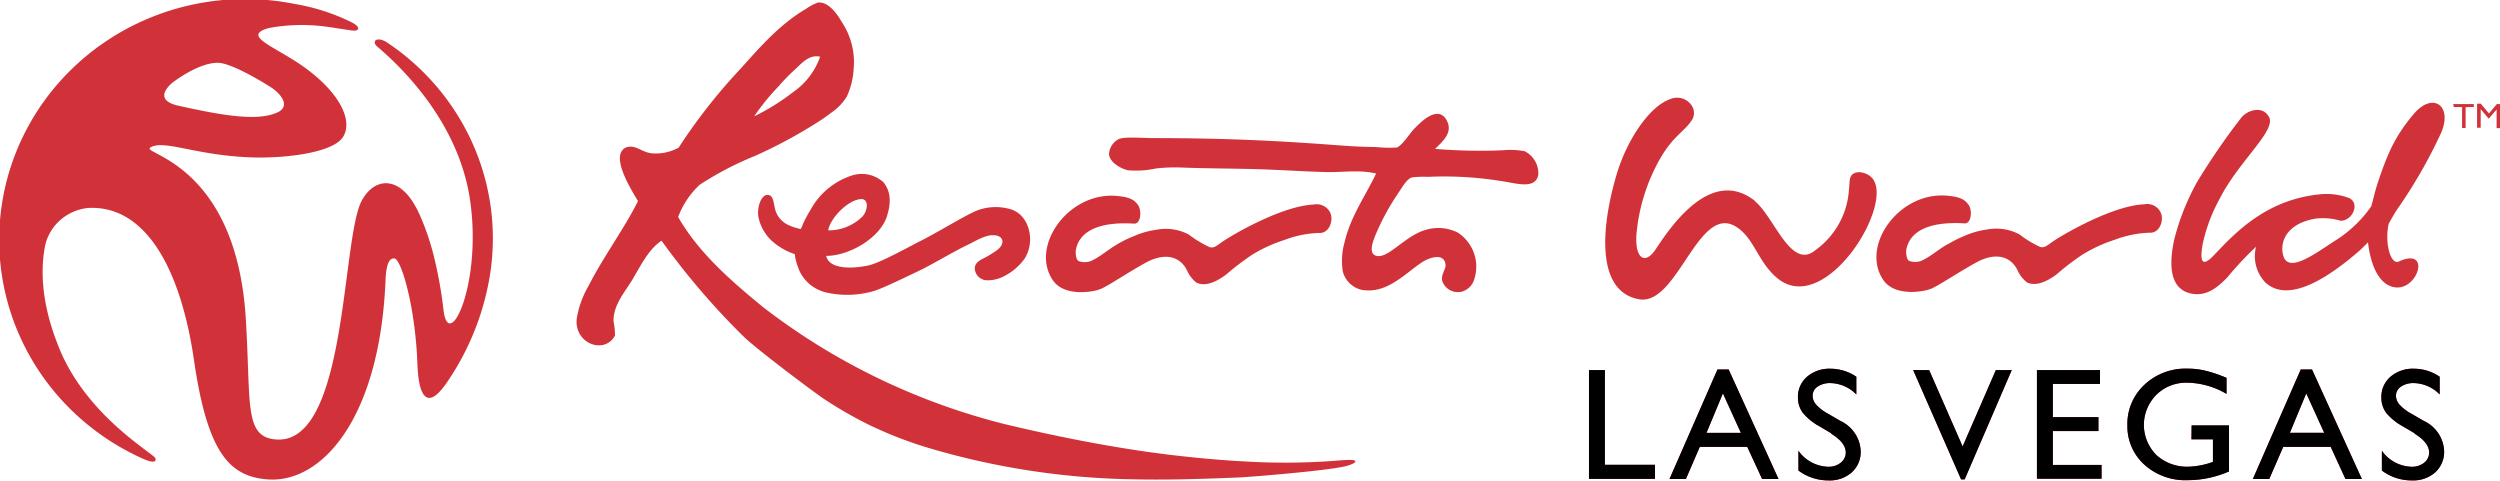
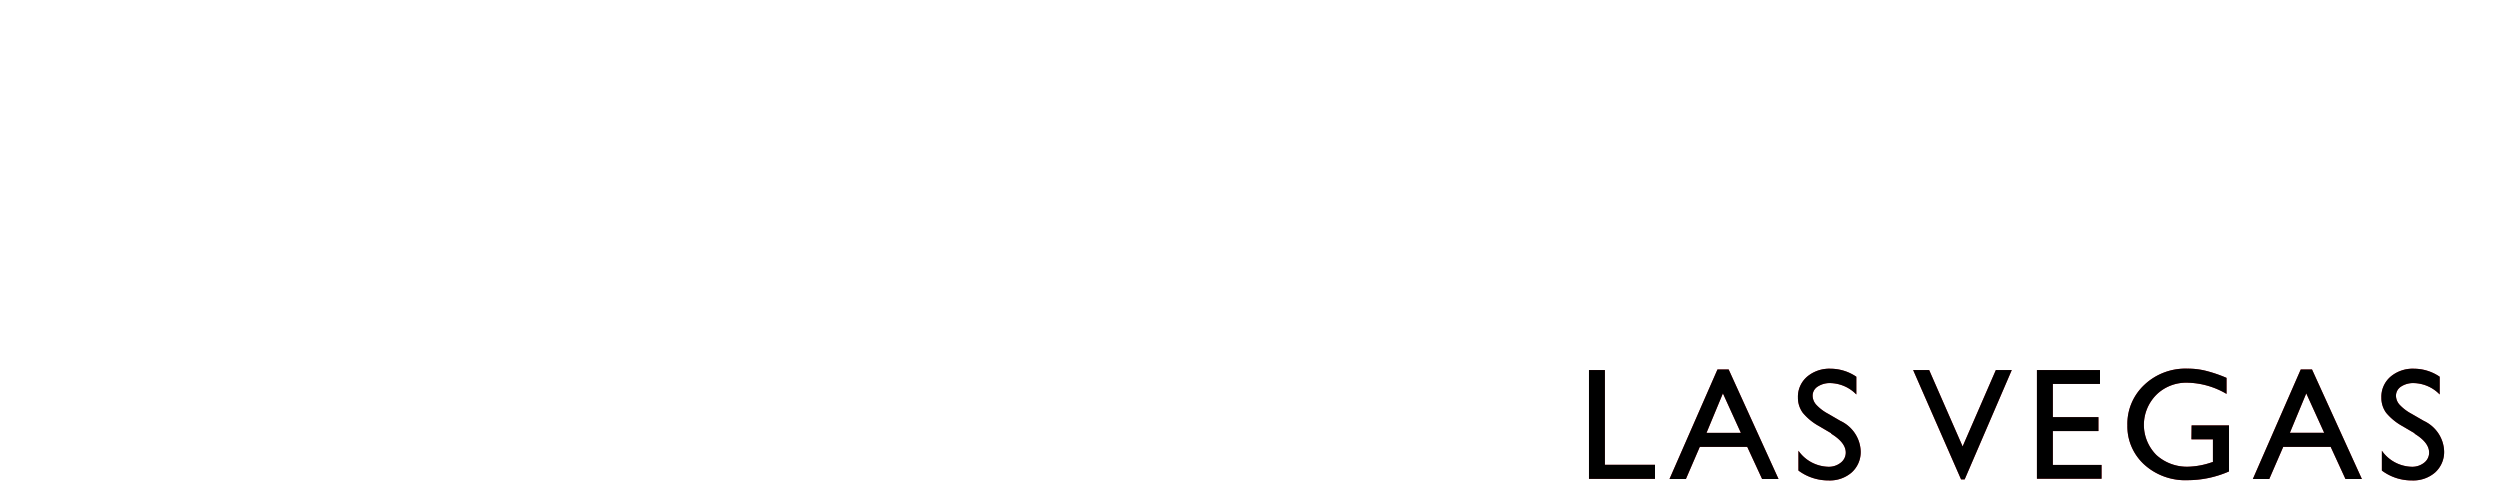
<svg xmlns="http://www.w3.org/2000/svg" xmlns:ns1="http://www.inkscape.org/namespaces/inkscape" xmlns:ns2="http://sodipodi.sourceforge.net/DTD/sodipodi-0.dtd" width="717" height="138" viewBox="0 0 189.706 36.513" version="1.1" id="svg8" ns1:version="0.92.5 (2060ec1f9f, 2020-04-08)" ns2:docname="resorts world lv.svg">
  <defs id="defs2">
    <clipPath id="clipPath831" clipPathUnits="userSpaceOnUse">
      <path ns1:connector-curvature="0" id="path829" d="M 0,288 H 252 V 0 H 0 Z" />
    </clipPath>
    <clipPath id="clipPath839" clipPathUnits="userSpaceOnUse">
-       <path ns1:connector-curvature="0" id="path837" d="M 36.095,68.757 H 227.234 V 226.78 H 36.095 Z" />
+       <path ns1:connector-curvature="0" id="path837" d="M 36.095,68.757 H 227.234 V 226.78 Z" />
    </clipPath>
    <clipPath id="clipPath959" clipPathUnits="userSpaceOnUse">
-       <path ns1:connector-curvature="0" id="path957" d="M 0,288 H 252 V 0 H 0 Z" />
-     </clipPath>
+       </clipPath>
    <clipPath id="clipPath967" clipPathUnits="userSpaceOnUse">
-       <path ns1:connector-curvature="0" id="path965" d="M 36.095,68.757 H 227.234 V 226.78 H 36.095 Z" />
-     </clipPath>
+       </clipPath>
    <clipPath id="clipPath1196" clipPathUnits="userSpaceOnUse">
-       <path ns1:connector-curvature="0" id="path1194" d="M 0,121.138 H 555.18 V 0 H 0 Z" />
-     </clipPath>
+       </clipPath>
    <linearGradient id="linearGradient1254" spreadMethod="pad" gradientTransform="matrix(71.713,71.713,-71.713,71.713,28.726,26.377)" gradientUnits="userSpaceOnUse" y2="0" x2="1" y1="0" x1="0">
      <stop id="stop1240" offset="0" style="stop-opacity:1;stop-color:#f15a22" />
      <stop id="stop1242" offset="0.043" style="stop-opacity:1;stop-color:#f15a22" />
      <stop id="stop1244" offset="0.36" style="stop-opacity:1;stop-color:#fff200" />
      <stop id="stop1246" offset="0.509" style="stop-opacity:1;stop-color:#fff200" />
      <stop id="stop1248" offset="0.635" style="stop-opacity:1;stop-color:#ffcb05" />
      <stop id="stop1250" offset="0.97" style="stop-opacity:1;stop-color:#f15a22" />
      <stop id="stop1252" offset="1" style="stop-opacity:1;stop-color:#f15a22" />
    </linearGradient>
    <radialGradient id="radialGradient1278" spreadMethod="pad" gradientTransform="matrix(51.155,0,0,51.111,64.632,61.979)" gradientUnits="userSpaceOnUse" r="1" cy="0" cx="0" fy="0" fx="0">
      <stop id="stop1270" offset="0" style="stop-opacity:1;stop-color:#d71635" />
      <stop id="stop1272" offset="0.815" style="stop-opacity:1;stop-color:#d71635" />
      <stop id="stop1274" offset="0.826" style="stop-opacity:1;stop-color:#d71635" />
      <stop id="stop1276" offset="1" style="stop-opacity:1;stop-color:#9e0621" />
    </radialGradient>
    <clipPath id="clipPath1288" clipPathUnits="userSpaceOnUse">
-       <path ns1:connector-curvature="0" id="path1286" d="M 0,121.138 H 555.18 V 0 H 0 Z" />
-     </clipPath>
+       </clipPath>
  </defs>
  <ns2:namedview id="base" pagecolor="#ffffff" bordercolor="#666666" borderopacity="1.0" ns1:pageopacity="0.0" ns1:pageshadow="2" ns1:zoom="1.6821407" ns1:cx="360.24582" ns1:cy="95.356241" ns1:document-units="mm" ns1:current-layer="g823" showgrid="false" units="px" fit-margin-top="0" fit-margin-left="0" fit-margin-right="0" fit-margin-bottom="0" ns1:window-width="1920" ns1:window-height="1017" ns1:window-x="1912" ns1:window-y="70" ns1:window-maximized="1" />
  <g ns1:label="Layer 1" ns1:groupmode="layer" id="layer1" transform="translate(-44.121,-141.836)">
    <g transform="matrix(0.353,0,0,-0.353,144.286,257.923)" ns1:label="Mirage_Hotel_and_Casino" id="g823">
      <g id="g1178" transform="matrix(1.763,0,0,-1.725,-283.425,329.032)" style="fill:#d13239;fill-opacity:1;stroke:none">
        <path id="path1158" class="site-logo-1" d="m 193.56,46.22 h 1.94 v 11.8 h 6.11 v 1.76 h -8.05 z m 15.67,-0.08 h 1.36 l 6.08,13.65 h -2 l -1.81,-4 h -5.79 l -1.69,4 h -2 z m 2.85,7.9 -2.19,-4.92 -2,4.92 z m 11.03,0.06 -1.48,-0.89 a 6.91,6.91 0 0 1 -2,-1.67 3.19,3.19 0 0 1 -0.59,-1.89 3.32,3.32 0 0 1 1.11,-2.6 4.15,4.15 0 0 1 2.89,-1 5.54,5.54 0 0 1 3.12,1 v 2.21 a 4.51,4.51 0 0 0 -3.16,-1.42 2.64,2.64 0 0 0 -1.56,0.44 1.34,1.34 0 0 0 -0.61,1.13 1.72,1.72 0 0 0 0.45,1.14 5.48,5.48 0 0 0 1.45,1.12 l 1.48,0.88 a 4.35,4.35 0 0 1 2.48,3.77 3.45,3.45 0 0 1 -1.09,2.65 4,4 0 0 1 -2.84,1 6,6 0 0 1 -3.66,-1.23 v -2.47 a 4.56,4.56 0 0 0 3.64,2 2.29,2.29 0 0 0 1.52,-0.51 1.59,1.59 0 0 0 0.61,-1.27 c 0,-0.82 -0.6,-1.61 -1.79,-2.35 m 20.09,-7.92 h 1.94 l -5.74,13.62 h -0.44 l -5.84,-13.62 h 1.95 l 4.08,9.52 z m 5.01,0 h 7.69 v 1.73 h -5.75 v 4.13 h 5.56 v 1.74 h -5.56 v 4.22 h 5.94 v 1.72 h -7.88 z m 18.86,6.89 h 4.56 v 5.74 a 12.34,12.34 0 0 1 -5,1.09 7.36,7.36 0 0 1 -5.39,-2 6.5,6.5 0 0 1 -2,-4.84 6.71,6.71 0 0 1 2.09,-5.06 7.2,7.2 0 0 1 5.23,-2 9,9 0 0 1 2.17,0.25 16.62,16.62 0 0 1 2.6,0.9 v 2 a 9.58,9.58 0 0 0 -4.81,-1.4 5.12,5.12 0 0 0 -3.75,1.51 5.39,5.39 0 0 0 0,7.5 5.47,5.47 0 0 0 3.93,1.46 9.31,9.31 0 0 0 2.78,-0.53 l 0.19,-0.06 v -2.82 h -2.62 z m 13.31,-6.97 h 1.37 l 6.08,13.65 h -2 l -1.8,-4 h -5.79 l -1.7,4 h -2 z m 2.86,7.9 -2.19,-4.92 -2,4.92 z m 11.03,0.06 -1.48,-0.89 a 7,7 0 0 1 -2,-1.67 3.18,3.18 0 0 1 -0.58,-1.89 3.32,3.32 0 0 1 1.11,-2.6 4.13,4.13 0 0 1 2.89,-1 5.48,5.48 0 0 1 3.11,1 v 2.21 a 4.49,4.49 0 0 0 -3.15,-1.42 2.65,2.65 0 0 0 -1.57,0.44 1.36,1.36 0 0 0 -0.61,1.13 1.72,1.72 0 0 0 0.45,1.14 5.65,5.65 0 0 0 1.45,1.12 l 1.49,0.88 a 4.35,4.35 0 0 1 2.48,3.77 3.48,3.48 0 0 1 -1.09,2.65 4,4 0 0 1 -2.84,1 5.94,5.94 0 0 1 -3.66,-1.23 v -2.47 a 4.55,4.55 0 0 0 3.64,2 2.29,2.29 0 0 0 1.52,-0.51 1.58,1.58 0 0 0 0.6,-1.27 c 0,-0.82 -0.59,-1.61 -1.78,-2.35" ns1:connector-curvature="0" style="fill:#d13239;fill-opacity:1;stroke:none" />
        <g id="g1162" style="fill:#d13239;fill-opacity:1;stroke:none">
          <path id="path1160" class="site-logo-2" d="m 193.56,46.22 h 1.94 v 11.8 h 6.11 v 1.76 h -8.05 z m 15.67,-0.08 h 1.36 l 6.08,13.65 h -2 l -1.81,-4 h -5.79 l -1.69,4 h -2 z m 2.85,7.9 -2.19,-4.92 -2,4.92 z m 11.03,0.06 -1.48,-0.89 a 6.91,6.91 0 0 1 -2,-1.67 3.19,3.19 0 0 1 -0.59,-1.89 3.32,3.32 0 0 1 1.11,-2.6 4.15,4.15 0 0 1 2.89,-1 5.54,5.54 0 0 1 3.12,1 v 2.21 a 4.51,4.51 0 0 0 -3.16,-1.42 2.64,2.64 0 0 0 -1.56,0.44 1.34,1.34 0 0 0 -0.61,1.13 1.72,1.72 0 0 0 0.45,1.14 5.48,5.48 0 0 0 1.45,1.12 l 1.48,0.88 a 4.35,4.35 0 0 1 2.48,3.77 3.45,3.45 0 0 1 -1.09,2.65 4,4 0 0 1 -2.84,1 6,6 0 0 1 -3.66,-1.23 v -2.47 a 4.56,4.56 0 0 0 3.64,2 2.29,2.29 0 0 0 1.52,-0.51 1.59,1.59 0 0 0 0.61,-1.27 c 0,-0.82 -0.6,-1.61 -1.79,-2.35 m 20.09,-7.92 h 1.94 l -5.74,13.62 h -0.44 l -5.84,-13.62 h 1.95 l 4.08,9.52 z m 5.01,0 h 7.69 v 1.73 h -5.75 v 4.13 h 5.56 v 1.74 h -5.56 v 4.22 h 5.94 v 1.72 h -7.88 z m 18.86,6.89 h 4.56 v 5.74 a 12.34,12.34 0 0 1 -5,1.09 7.36,7.36 0 0 1 -5.39,-2 6.5,6.5 0 0 1 -2,-4.84 6.71,6.71 0 0 1 2.09,-5.06 7.2,7.2 0 0 1 5.23,-2 9,9 0 0 1 2.17,0.25 16.62,16.62 0 0 1 2.6,0.9 v 2 a 9.58,9.58 0 0 0 -4.81,-1.4 5.12,5.12 0 0 0 -3.75,1.51 5.39,5.39 0 0 0 0,7.5 5.47,5.47 0 0 0 3.93,1.46 9.31,9.31 0 0 0 2.78,-0.53 l 0.19,-0.06 v -2.82 h -2.62 z m 13.31,-6.97 h 1.37 l 6.08,13.65 h -2 l -1.8,-4 h -5.79 l -1.7,4 h -2 z m 2.86,7.9 -2.19,-4.92 -2,4.92 z m 11.03,0.06 -1.48,-0.89 a 7,7 0 0 1 -2,-1.67 3.18,3.18 0 0 1 -0.58,-1.89 3.32,3.32 0 0 1 1.11,-2.6 4.13,4.13 0 0 1 2.89,-1 5.48,5.48 0 0 1 3.11,1 v 2.21 a 4.49,4.49 0 0 0 -3.15,-1.42 2.65,2.65 0 0 0 -1.57,0.44 1.36,1.36 0 0 0 -0.61,1.13 1.72,1.72 0 0 0 0.45,1.14 5.65,5.65 0 0 0 1.45,1.12 l 1.49,0.88 a 4.35,4.35 0 0 1 2.48,3.77 3.48,3.48 0 0 1 -1.09,2.65 4,4 0 0 1 -2.84,1 5.94,5.94 0 0 1 -3.66,-1.23 v -2.47 a 4.55,4.55 0 0 0 3.64,2 2.29,2.29 0 0 0 1.52,-0.51 1.58,1.58 0 0 0 0.6,-1.27 c 0,-0.82 -0.59,-1.61 -1.78,-2.35" ns1:connector-curvature="0" style="fill:#000000;fill-opacity:1;stroke:none" />
        </g>
-         <path id="path1164" class="site-logo-3" d="M 46.99,5.38 C 46.15,4.84 45.59,5 45.53,5.25 c -0.06,0.25 0,0.43 0.41,0.77 3.3,2.89 9.94,9.71 11.22,19.24 1.38,10.28 -2.56,18.65 -3.25,13.66 a 54.29,54.29 0 0 0 -1.19,-6.86 32.35,32.35 0 0 0 -1.77,-5.28 13.07,13.07 0 0 0 -0.94,-1.73 c -2,-3 -4.67,-2.66 -6.1,0.08 -2.52,4.84 -1.7,31.06 -10.77,29.7 -3.56,-0.52 -2.73,-4.66 -3.36,-15.06 -1.19,-19.47 -13,-20.5 -11.61,-21.3 1.64,-1 5.53,1 12.22,1.24 4.1,0.16 10,-0.55 11.24,-2.53 1.24,-1.98 -0.31,-5.4 -4.55,-8.58 -3.6,-2.69 -7.94,-4 -4.52,-5 a 21.44,21.44 0 0 1 6.6,-0.23 c 1.35,0.16 2.86,0.45 3.66,0.54 0.8,0.09 1,-0.42 -0.08,-1 A 24.66,24.66 0 0 0 35.63,0.57 30,30 0 0 0 16.37,56.85 c 1.47,0.74 2.26,1 2.42,0.59 0,-0.11 0,-0.27 -0.19,-0.42 C 17.3,55.85 10.04,51.27 6.95,43.29 6.24,41.44 4.29,36.29 5.29,30.82 a 6,6 0 0 1 5.23,-4.8 c 7,-0.41 11.31,7.5 12.94,18.94 1.63,11.44 4.25,14.5 8.94,14.88 6.51,0.54 13.7,-7.35 14.42,-24.8 0.08,-1.94 0.4,-2.75 1.06,-2.74 0.83,0 2.57,5.93 2.83,13.19 0.13,3.76 1.07,5.93 3.48,2.44 A 33.31,33.31 0 0 0 59.3,35.78 29.57,29.57 0 0 0 46.99,5.38 Z m -26,4.91 c 0,0 3.07,-2.41 5.4,-2.36 1.42,0 4.76,1.93 6.47,3.06 1,0.63 2.62,2.37 0.64,3.18 -2.32,1 -6.24,0.41 -11.95,-0.9 -3.48,-0.8 -0.57,-2.98 -0.57,-2.98 z M 237.3,30.54 c 0.4,-0.22 1.1,-0.65 1.95,-1 a 9.89,9.89 0 0 1 2.8,-0.83 5.9,5.9 0 0 1 4,0.6 12.76,12.76 0 0 0 2.54,1.57 c 0.61,0.15 0.91,-0.29 2,-1 a 40.85,40.85 0 0 1 3.37,-1.9 c 3.48,-1.76 5.84,-2.36 7.3,-2.42 a 1.81,1.81 0 0 1 2.07,1.17 c 0.32,1 -0.25,2.46 -1.43,2.37 a 12.93,12.93 0 0 0 -4.23,0.88 17.63,17.63 0 0 0 -3.89,1.82 30,30 0 0 0 -3.22,2.51 c -1,0.75 -2.38,1.54 -3.57,1 a 3.86,3.86 0 0 1 -1.16,-1.5 c -0.89,-1.9 -2.83,-2.25 -5.05,-1 -2.22,1.25 -4.53,2.85 -5.47,3.26 -0.94,0.41 -4.39,1 -5.81,-1 -2.92,-4.21 1.78,-11.06 7.65,-10.59 1.66,0.14 2.2,0.46 2.69,1.13 0.49,0.67 0.36,2.39 -0.49,2.33 -3.3,-0.22 -6.64,0.44 -7.11,3.36 0,0 -0.06,1.07 0.36,1.31 a 2.08,2.08 0 0 0 1.87,-0.21 c 0.78,-0.38 1.95,-1.39 2.78,-1.84 M 174.73,18.65 a 65.61,65.61 0 0 0 8.28,0.18 9.07,9.07 0 0 1 2.72,0.12 3.11,3.11 0 0 1 1.65,2.95 c -0.35,1.73 -2.4,1.12 -4.13,0.83 a 42.93,42.93 0 0 0 -9.34,-0.59 12.5,12.5 0 0 0 -1.9,0.06 c -0.66,0.16 -1.24,1.27 -1.77,2.07 a 29.07,29.07 0 0 0 -2.64,4.95 c -0.43,1 -0.86,2.34 -0.15,2.69 1.44,0.72 3.54,-2.37 6.16,-3.15 a 5.19,5.19 0 0 1 4,0.35 5.13,5.13 0 0 1 1.83,6.15 2.24,2.24 0 0 1 -1.36,1.18 2,2 0 0 1 -2.42,-1.36 c -0.16,-0.8 0.47,-1.41 0.41,-2 -0.16,-1.53 -2,-0.9 -2.95,-0.24 -1.68,1.14 -3.55,3.17 -5.91,3.43 a 5,5 0 0 1 -1.42,-0.06 3.14,3.14 0 0 1 -2.25,-2.3 8.71,8.71 0 0 1 0.23,-3.66 c 0.73,-3.21 2.57,-5.79 3.83,-8.52 -2.08,-0.52 -4,-0.12 -6.28,-0.19 -2.28,-0.07 -4.12,-0.19 -6,-0.27 -3.79,-0.19 -7.76,-0.14 -11.65,-0.3 a 21.16,21.16 0 0 0 -2.89,0.12 11.16,11.16 0 0 1 -3.44,0.23 c -1,-0.24 -2.25,-1.06 -2.3,-2 a 2.24,2.24 0 0 1 1.18,-1.89 c 0.8,-0.32 2.87,-0.12 4.2,-0.12 7.68,0 13.79,0.25 20.89,0.77 1.85,0.14 4,0.33 6.23,0.34 a 16.26,16.26 0 0 0 2.55,0.07 c 0.63,-0.16 1.61,-1.74 2.07,-2.24 0.74,-0.8 2.92,-3.13 4,-1.24 1,1.69 -0.73,2.92 -1.3,3.6 m -51.41,7.71 a 6.27,6.27 0 0 0 -4.28,-0.07 c -1.27,0.42 -5,2.81 -7.2,3.92 -1.11,0.56 -4.66,2.61 -6.22,3 -1.86,0.41 -4.81,0.58 -5.2,-1.18 2.77,0 6.52,-2.19 7.39,-4.89 0.58,-1.79 0.46,-3.19 -0.4,-4.28 a 3.88,3.88 0 0 0 -4,-0.8 8.88,8.88 0 0 0 -4.89,4.22 16,16 0 0 0 -1,1.93 c 0,0.11 -0.09,0.24 -0.15,0.37 -0.06,0.13 0,0.13 -0.46,0 a 6,6 0 0 1 -1.15,-0.42 3,3 0 0 1 -1.48,-1.66 c -0.3,-0.85 -0.19,-2.05 -1,-2.07 -0.81,-0.02 -1.3,1.56 -1.13,2.72 a 5.7,5.7 0 0 0 1.44,2.81 7.78,7.78 0 0 0 3,1.85 6.66,6.66 0 0 0 0.39,1.61 4.79,4.79 0 0 0 3.54,3.19 11.27,11.27 0 0 0 5.83,-0.24 c 1.11,-0.36 4.4,-2 5.66,-2.62 1.26,-0.62 4.36,-2.48 5.57,-3.05 0.82,-0.38 2.27,-1.36 3.33,-1.24 0.47,0 1,0.27 1,0.77 0,0.82 -1,1.31 -1.59,1.71 -0.77,0.49 -1.71,0.71 -1.78,1.59 a 1.53,1.53 0 0 0 1.42,1.54 4.18,4.18 0 0 0 1.95,-0.41 7,7 0 0 0 2.72,-2.31 c 1.33,-2.2 0.52,-5.21 -1.39,-6 m -18.6,-1.4 c 1,-0.06 0.87,1.37 0.24,2.13 a 5.8,5.8 0 0 1 -4.2,1.77 c 0.09,-1.23 2.24,-3.8 4,-3.9 m 59.49,32.51 c -0.67,0 -1.61,0.1 -1.78,0.11 a 80.19,80.19 0 0 1 -11,0.07 c 0,0 -5.79,-0.26 -13,-1.37 -5.93,-0.92 -11.33,-2.09 -16.06,-3.24 A 79.4,79.4 0 0 1 92.85,38.37 C 88.92,35.08 84.99,31.59 82.5,27.14 a 10.62,10.62 0 0 1 2.61,-4 38.21,38.21 0 0 1 6.74,-3.6 58.87,58.87 0 0 0 8.25,-4.6 c 0.37,-0.27 0.74,-0.53 1.1,-0.82 a 6.39,6.39 0 0 0 1.87,-2 9.6,9.6 0 0 0 0.83,-3.42 9.2,9.2 0 0 0 -1.48,-5.91 c -0.6,-1.06 -1.64,-2.51 -2.89,-2.37 a 6.2,6.2 0 0 0 -1.42,0.77 c -3.22,1.93 -5.64,4.79 -7.92,7.39 a 70.15,70.15 0 0 0 -7.63,9.92 5.7,5.7 0 0 1 -3.25,0.71 c -1,-0.1 -1.69,-0.75 -2.42,-0.82 -1.11,-0.12 -1.61,0.72 -1.48,1.77 0.21,1.72 1.57,3.92 2.19,5 -1.57,3.27 -4.29,7.06 -6,10.52 a 12,12 0 0 0 -1.47,4.17 c -0.29,3.09 3.39,4.47 4.67,2.07 A 8.88,8.88 0 0 0 74.63,40.2 c -0.11,-2.06 1.46,-3.8 2.36,-5.37 1.09,-1.91 2,-3.74 3.49,-4.73 a 91.75,91.75 0 0 0 10,11.94 c 1.46,1.46 8,6.51 9.75,7.74 a 49.58,49.58 0 0 0 5.5,3.24 48.11,48.11 0 0 0 7,2.81 90.9,90.9 0 0 0 25.08,4 c 4,0.09 7.59,0 12.92,-0.22 1.9,-0.09 10.51,-0.83 12.86,-1.35 0.17,0 1.52,-0.37 1.48,-0.67 0,-0.13 -0.33,-0.17 -0.73,-0.18 M 94.9,10.66 c 0.53,-0.59 1.16,-1.27 1.77,-1.83 0.82,-0.75 1.79,-2 3.14,-1.66 a 8.93,8.93 0 0 1 -3.32,4.43 27,27 0 0 1 -4.72,3 27.82,27.82 0 0 1 3.13,-3.9 m 118.85,14.44 c 2.38,1.91 4.41,8.67 7.4,6.15 a 10.1,10.1 0 0 0 4.1,-7.47 c 0.11,-0.78 0,-1.52 0.37,-1.93 0.63,-0.62 1.74,-0.25 2.27,0.2 3.35,2.83 -5.31,17.5 -11.25,12.77 -2.47,-2 -2.86,-5 -5.09,-6.47 -4.66,-3.08 -7.18,9.91 -11.91,9 -5.34,-1 -4.55,-9.22 -2.71,-15.54 1.27,-4.38 4,-8.43 6.42,-9.35 a 2.12,2.12 0 0 1 2.74,0.76 1.69,1.69 0 0 1 0,1.84 c -1,1.5 -2.28,1.95 -3.9,4.85 a 23.53,23.53 0 0 0 -2.83,9.24 c -0.25,3.09 1,4 2.32,2 2.13,-3.34 6.93,-10.21 12.11,-6.06 m -77.82,5.44 c 0.41,-0.22 1.11,-0.65 2,-1 a 10.05,10.05 0 0 1 2.81,-0.83 5.86,5.86 0 0 1 4,0.6 13.07,13.07 0 0 0 2.55,1.57 c 0.61,0.15 0.91,-0.29 2,-1 1.35,-0.85 2.6,-1.52 3.36,-1.9 3.48,-1.76 5.85,-2.36 7.3,-2.42 a 1.82,1.82 0 0 1 2.08,1.17 c 0.32,1 -0.26,2.46 -1.43,2.37 a 12.82,12.82 0 0 0 -4.23,0.88 17.7,17.7 0 0 0 -3.9,1.82 33.41,33.41 0 0 0 -3.22,2.51 c -1,0.75 -2.38,1.54 -3.57,1 a 3.93,3.93 0 0 1 -1.15,-1.5 c -0.9,-1.9 -2.84,-2.25 -5.06,-1 -2.22,1.25 -4.52,2.85 -5.46,3.26 -0.94,0.41 -4.39,1 -5.81,-1 -2.92,-4.21 1.78,-11.06 7.65,-10.59 1.66,0.14 2.2,0.46 2.68,1.13 0.48,0.67 0.37,2.39 -0.48,2.33 -3.3,-0.22 -6.64,0.44 -7.11,3.36 0,0 -0.07,1.07 0.36,1.31 a 2.08,2.08 0 0 0 1.87,-0.21 c 0.78,-0.38 1.95,-1.39 2.77,-1.84 m 140.5,-15.93 c 0.91,1.73 -3.68,5.49 -6,10.18 a 21,21 0 0 0 -2.07,5.58 c -0.49,2.68 0.13,2.76 1.24,1.6 2.26,-2.37 6.1,-7 13,-7.7 a 7.72,7.72 0 0 1 3.55,0.44 c 1.43,0.63 0.48,2.87 -1,2.85 a 7.23,7.23 0 0 0 -3.13,-0.25 c -3.41,0.62 -4.32,2.85 -3.86,4.58 0.66,2.44 4.3,-0.57 6.57,-2 a 15.38,15.38 0 0 0 4.16,-4.12 c 0.29,-1 0.43,-1.81 0.8,-2.94 1.17,-3.58 2.07,-5.78 4.4,-8.59 2.33,-2.81 4.81,-1 3.28,2.46 a 62,62 0 0 1 -5.34,9.48 c -0.33,0.52 -0.69,1.17 -1,1.73 -0.54,2.35 0.22,5.21 1.23,4.73 4,-1.89 2.34,3.74 -0.57,3.2 -2.28,-0.43 -3,-3.79 -3.19,-5.59 -0.4,0.42 -0.61,0.63 -1,1 -3.55,3.17 -8.6,6.75 -11.52,4 a 4.81,4.81 0 0 1 -1.13,-4.45 40.18,40.18 0 0 0 -3.47,3.78 c -1.35,1.44 -2.75,2.52 -4.66,2 -2.58,-0.72 -2.41,-4 -1.86,-6.63 a 30.29,30.29 0 0 1 2.77,-7.17 84.75,84.75 0 0 1 5.37,-8 c 0.79,-1.08 2.69,-1.54 3.38,-0.22 m 22.5,-1.54 h 2.52 v 0.37 h -1 v 2.61 h -0.43 v -2.61 h -1 z m 5.33,0 h 0.41 v 3 h -0.44 v -2.32 l -0.93,1.1 h -0.07 l -0.94,-1.15 v 2.32 h -0.44 v -3 h 0.45 l 1,1.22 z" ns1:connector-curvature="0" style="fill:#d13239;fill-opacity:1;stroke:none" />
      </g>
    </g>
  </g>
  <style id="style1071" type="text/css">
	.st0{fill:#564D9F;}
	.st1{fill:#FFC11C;}
	.st2{fill:#D6569E;}
	.st3{fill:#F06847;}
	.st4{fill:#0DA986;}
</style>
</svg>